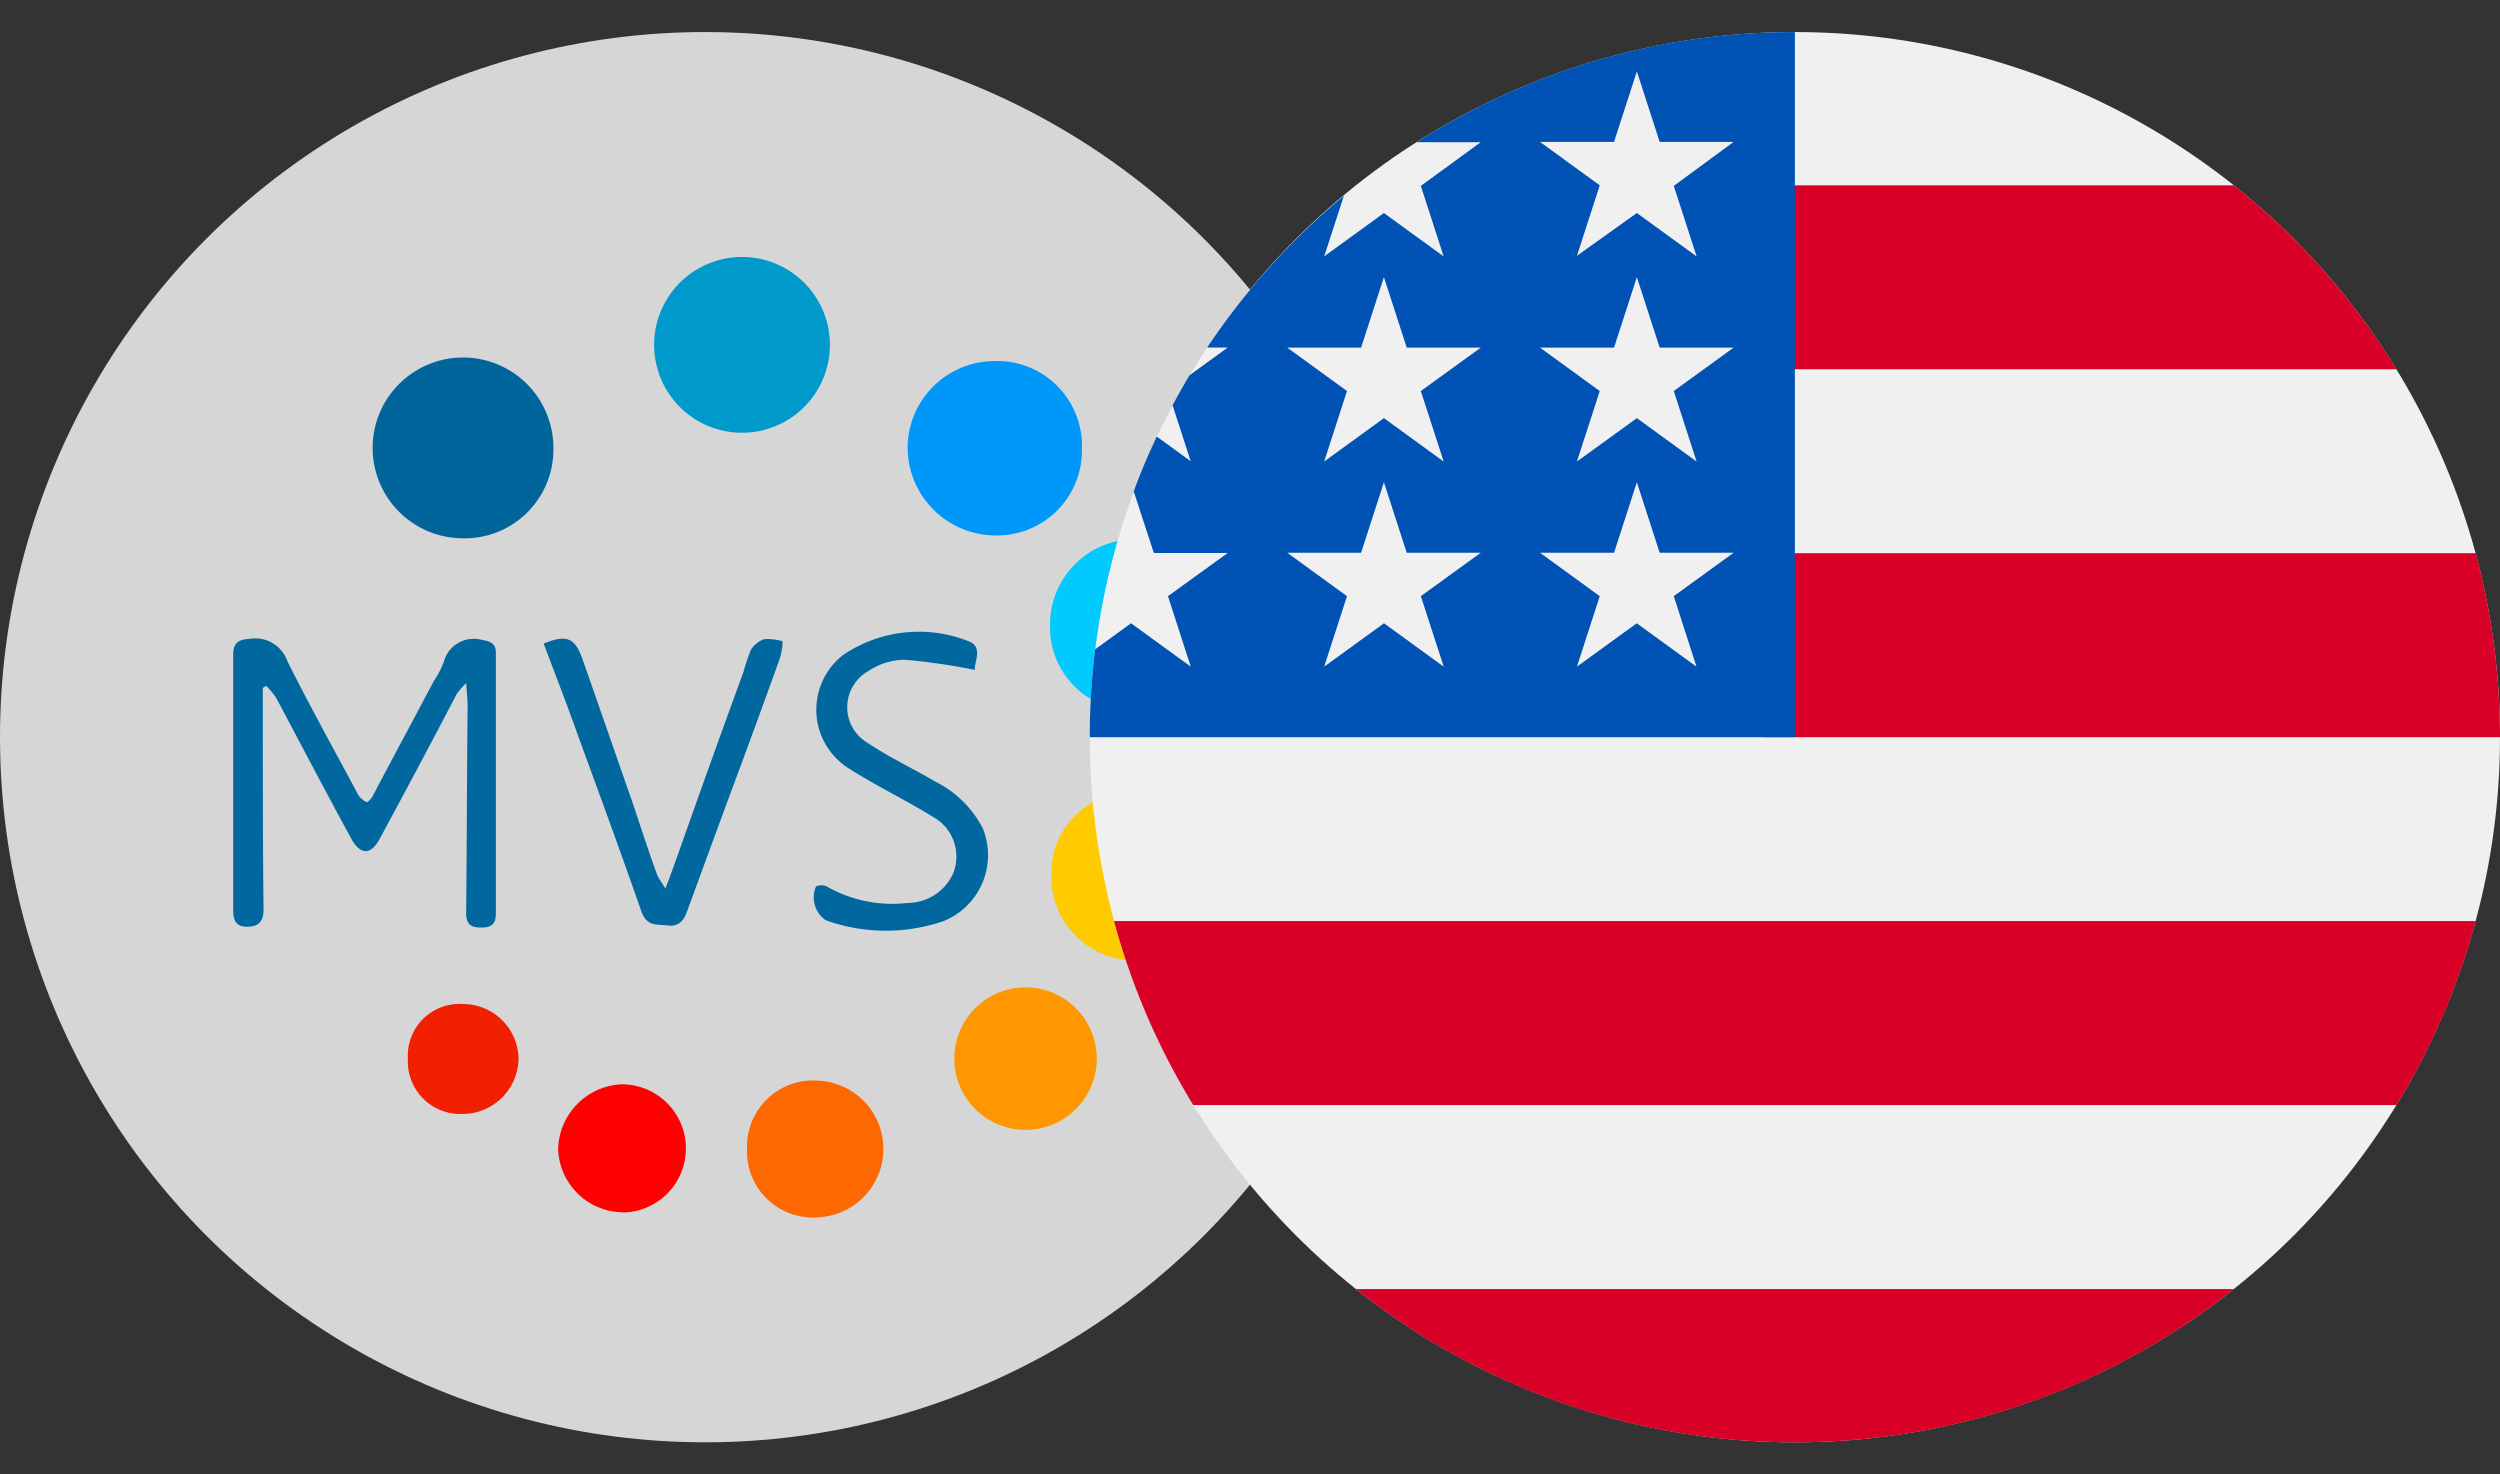
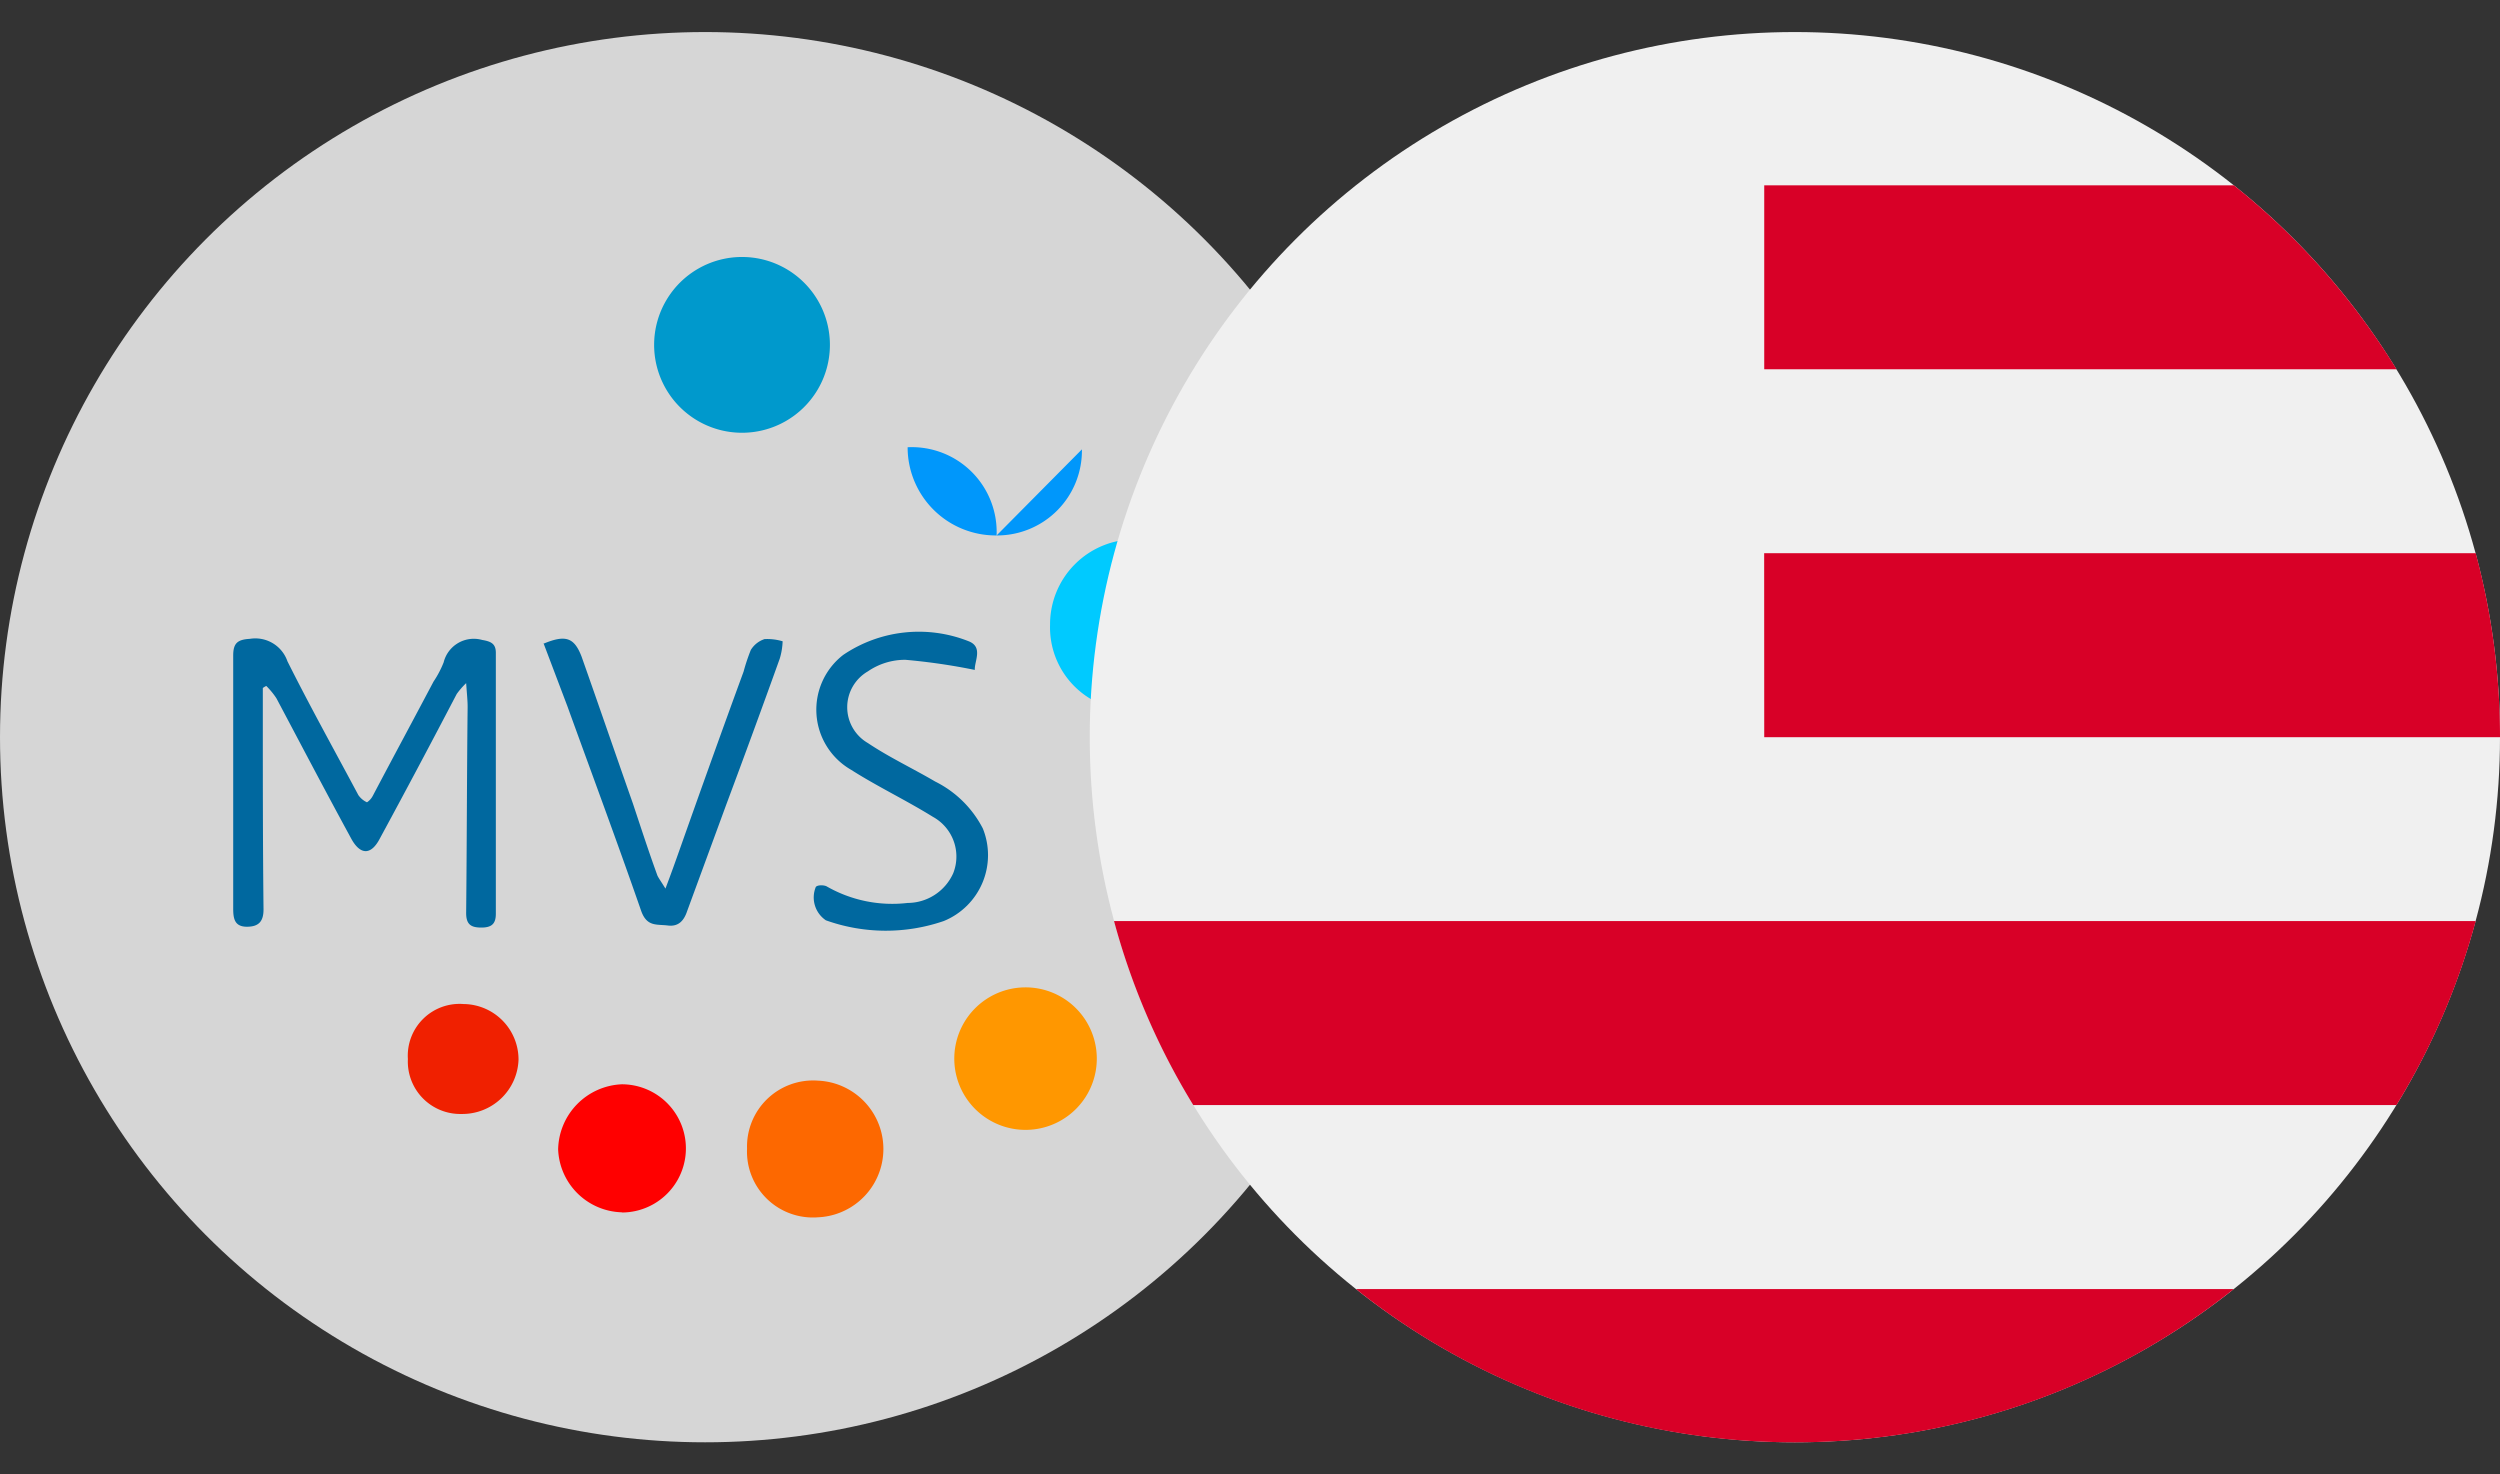
<svg xmlns="http://www.w3.org/2000/svg" width="39" height="23" viewBox="0 0 39 23">
  <rect x="0" y="0" width="39" height="23" fill="#333333" stroke="none" />
  <defs>
    <style>.a{fill:#fff;stroke:#707070;}.b{clip-path:url(#a);}.c{fill:#d6d6d6;}.d{fill:#00689f;}.d,.e,.f,.g,.h,.i,.j,.k,.l,.m{fill-rule:evenodd;}.e{fill:#00659b;}.f{fill:#09c;}.g{fill:#0097fb;}.h{fill:#00caff;}.i{fill:#ffcb00;}.j{fill:#ff9700;}.k{fill:#fd6800;}.l{fill:red;}.m{fill:#f02000;}.n{clip-path:url(#b);}.o{fill:#f0f0f0;}.p{fill:#d80027;}.q{fill:#0052b4;}</style>
    <clipPath id="a">
      <rect class="a" width="22" height="23" transform="translate(192.5 2111)" />
    </clipPath>
    <clipPath id="b">
      <rect class="a" width="22" height="23" transform="translate(209.5 2111)" />
    </clipPath>
  </defs>
  <g transform="translate(-192.5 -2111)">
    <g class="b">
      <g transform="translate(192.5 2111.5)">
        <circle class="c" cx="11" cy="11" r="11" />
        <g transform="translate(-85.631 -868.831)">
          <g transform="translate(85.631 868.718)">
            <path class="d" d="M4.1,10.346v.429c0,1,0,2.019.011,3.024,0,.181-.068.271-.259.271s-.214-.124-.214-.282V9.838c0-.192.068-.248.259-.259a.53.53,0,0,1,.587.35c.35.7.733,1.388,1.106,2.087a.332.332,0,0,0,.135.113.275.275,0,0,0,.09-.1c.316-.6.632-1.185.948-1.783a1.561,1.561,0,0,0,.158-.3.484.484,0,0,1,.6-.35c.135.023.214.056.214.2v4.073c0,.158-.068.214-.226.214s-.237-.045-.237-.226c.011-1.072.011-2.144.023-3.215,0-.1-.011-.2-.023-.372a1.209,1.209,0,0,0-.147.169c-.395.756-.79,1.5-1.2,2.256-.135.259-.3.259-.44.011-.406-.745-.79-1.478-1.173-2.2a1.182,1.182,0,0,0-.158-.192.247.247,0,0,0-.056.034" />
-             <path class="e" d="M7.2,8.01a1.41,1.41,0,1,1,1.433-1.4A1.384,1.384,0,0,1,7.2,8.01" />
            <path class="f" d="M11.587,3.622a1.371,1.371,0,0,1-.023,2.742,1.371,1.371,0,1,1,.023-2.742" />
-             <path class="g" d="M16.878,6.623a1.324,1.324,0,0,1-1.343,1.343,1.375,1.375,0,0,1-1.376-1.376A1.358,1.358,0,0,1,15.49,5.246a1.324,1.324,0,0,1,1.388,1.376" />
+             <path class="g" d="M16.878,6.623a1.324,1.324,0,0,1-1.343,1.343,1.375,1.375,0,0,1-1.376-1.376a1.324,1.324,0,0,1,1.388,1.376" />
            <path class="h" d="M17.713,8.022a1.343,1.343,0,0,1,1.331,1.343A1.318,1.318,0,0,1,17.69,10.7a1.3,1.3,0,0,1-1.309-1.343,1.326,1.326,0,0,1,1.331-1.331" />
-             <path class="i" d="M17.713,11.97a1.259,1.259,0,0,1,1.3,1.309A1.3,1.3,0,0,1,16.4,13.3a1.268,1.268,0,0,1,1.309-1.331" />
            <path class="d" d="M15.208,10.064a9.65,9.65,0,0,0-1.083-.158,1.026,1.026,0,0,0-.587.181.646.646,0,0,0,0,1.117c.338.226.7.395,1.049.6a1.672,1.672,0,0,1,.745.733,1.11,1.11,0,0,1-.609,1.444,2.778,2.778,0,0,1-1.839-.011.43.43,0,0,1-.158-.519c.023-.034.124-.034.169-.011a2.057,2.057,0,0,0,1.264.259.783.783,0,0,0,.711-.463.707.707,0,0,0-.316-.88c-.417-.259-.869-.474-1.275-.733a1.081,1.081,0,0,1-.124-1.794,2.105,2.105,0,0,1,1.952-.214c.237.09.09.316.1.451" />
            <path class="d" d="M8.473,9.657c.35-.147.485-.1.6.2.271.767.53,1.523.8,2.29.124.372.248.756.384,1.128.023.045.056.09.124.2.09-.237.158-.429.226-.621.327-.925.654-1.839.993-2.764a2.975,2.975,0,0,1,.113-.338.393.393,0,0,1,.214-.169.839.839,0,0,1,.282.034,1.046,1.046,0,0,1-.045.271c-.271.756-.553,1.523-.835,2.279l-.609,1.658c-.045.135-.124.248-.3.226s-.327.023-.417-.226c-.372-1.072-.767-2.132-1.151-3.193l-.372-.982" />
            <path class="j" d="M15.987,15.016a1.111,1.111,0,1,1,.023,2.223,1.111,1.111,0,1,1-.023-2.223" />
            <path class="k" d="M11.654,17.532a1.031,1.031,0,0,1,1.106-1.061,1.067,1.067,0,0,1,0,2.132,1.028,1.028,0,0,1-1.106-1.072" />
            <path class="l" d="M9.7,18.525a1.022,1.022,0,0,1-.993-.982A1.037,1.037,0,0,1,9.7,16.528a1,1,0,0,1,0,2" />
            <path class="m" d="M6.363,16.133a.808.808,0,0,1,.869-.857.866.866,0,0,1,.857.869.877.877,0,0,1-.891.846.818.818,0,0,1-.835-.857" />
          </g>
        </g>
      </g>
    </g>
    <g class="n">
      <g transform="translate(209.5 2111.5)">
        <circle class="o" cx="11" cy="11" r="11" />
        <path class="p" d="M10.522,11H22a11.012,11.012,0,0,0-.379-2.87h-11.1Z" />
        <path class="p" d="M10.522,5.261h9.864a11.058,11.058,0,0,0-2.538-2.87H10.522Z" />
        <path class="p" d="M11,22a10.953,10.953,0,0,0,6.847-2.391H4.153A10.953,10.953,0,0,0,11,22Z" />
        <path class="p" d="M1.615,16.739H20.385a10.934,10.934,0,0,0,1.236-2.87H.379A10.934,10.934,0,0,0,1.615,16.739Z" />
-         <path class="q" d="M5.1,1.718h1L5.165,2.4l.356,1.1-.932-.677-.932.677.308-.947A11.06,11.06,0,0,0,1.831,4.922h.321l-.594.431q-.139.231-.266.47l.283.872-.529-.384q-.2.418-.36.854L1,8.127H2.152L1.22,8.8l.356,1.1L.644,9.223l-.559.406A11.106,11.106,0,0,0,0,11H11V0A10.948,10.948,0,0,0,5.1,1.718ZM5.522,9.9l-.932-.677L3.657,9.9l.356-1.1-.932-.677H4.233l.356-1.1.356,1.1H6.1L5.165,8.8ZM5.165,5.6l.356,1.1-.932-.677L3.657,6.7l.356-1.1-.932-.677H4.233l.356-1.1.356,1.1H6.1Zm4.3,4.3-.932-.677L7.6,9.9l.356-1.1-.932-.677H8.179l.356-1.1.356,1.1h1.153L9.111,8.8ZM9.111,5.6l.356,1.1-.932-.677L7.6,6.7l.356-1.1-.932-.677H8.179l.356-1.1.356,1.1h1.153Zm0-3.2.356,1.1-.932-.677L7.6,3.491l.356-1.1-.932-.677H8.179l.356-1.1.356,1.1h1.153Z" />
      </g>
    </g>
  </g>
</svg>